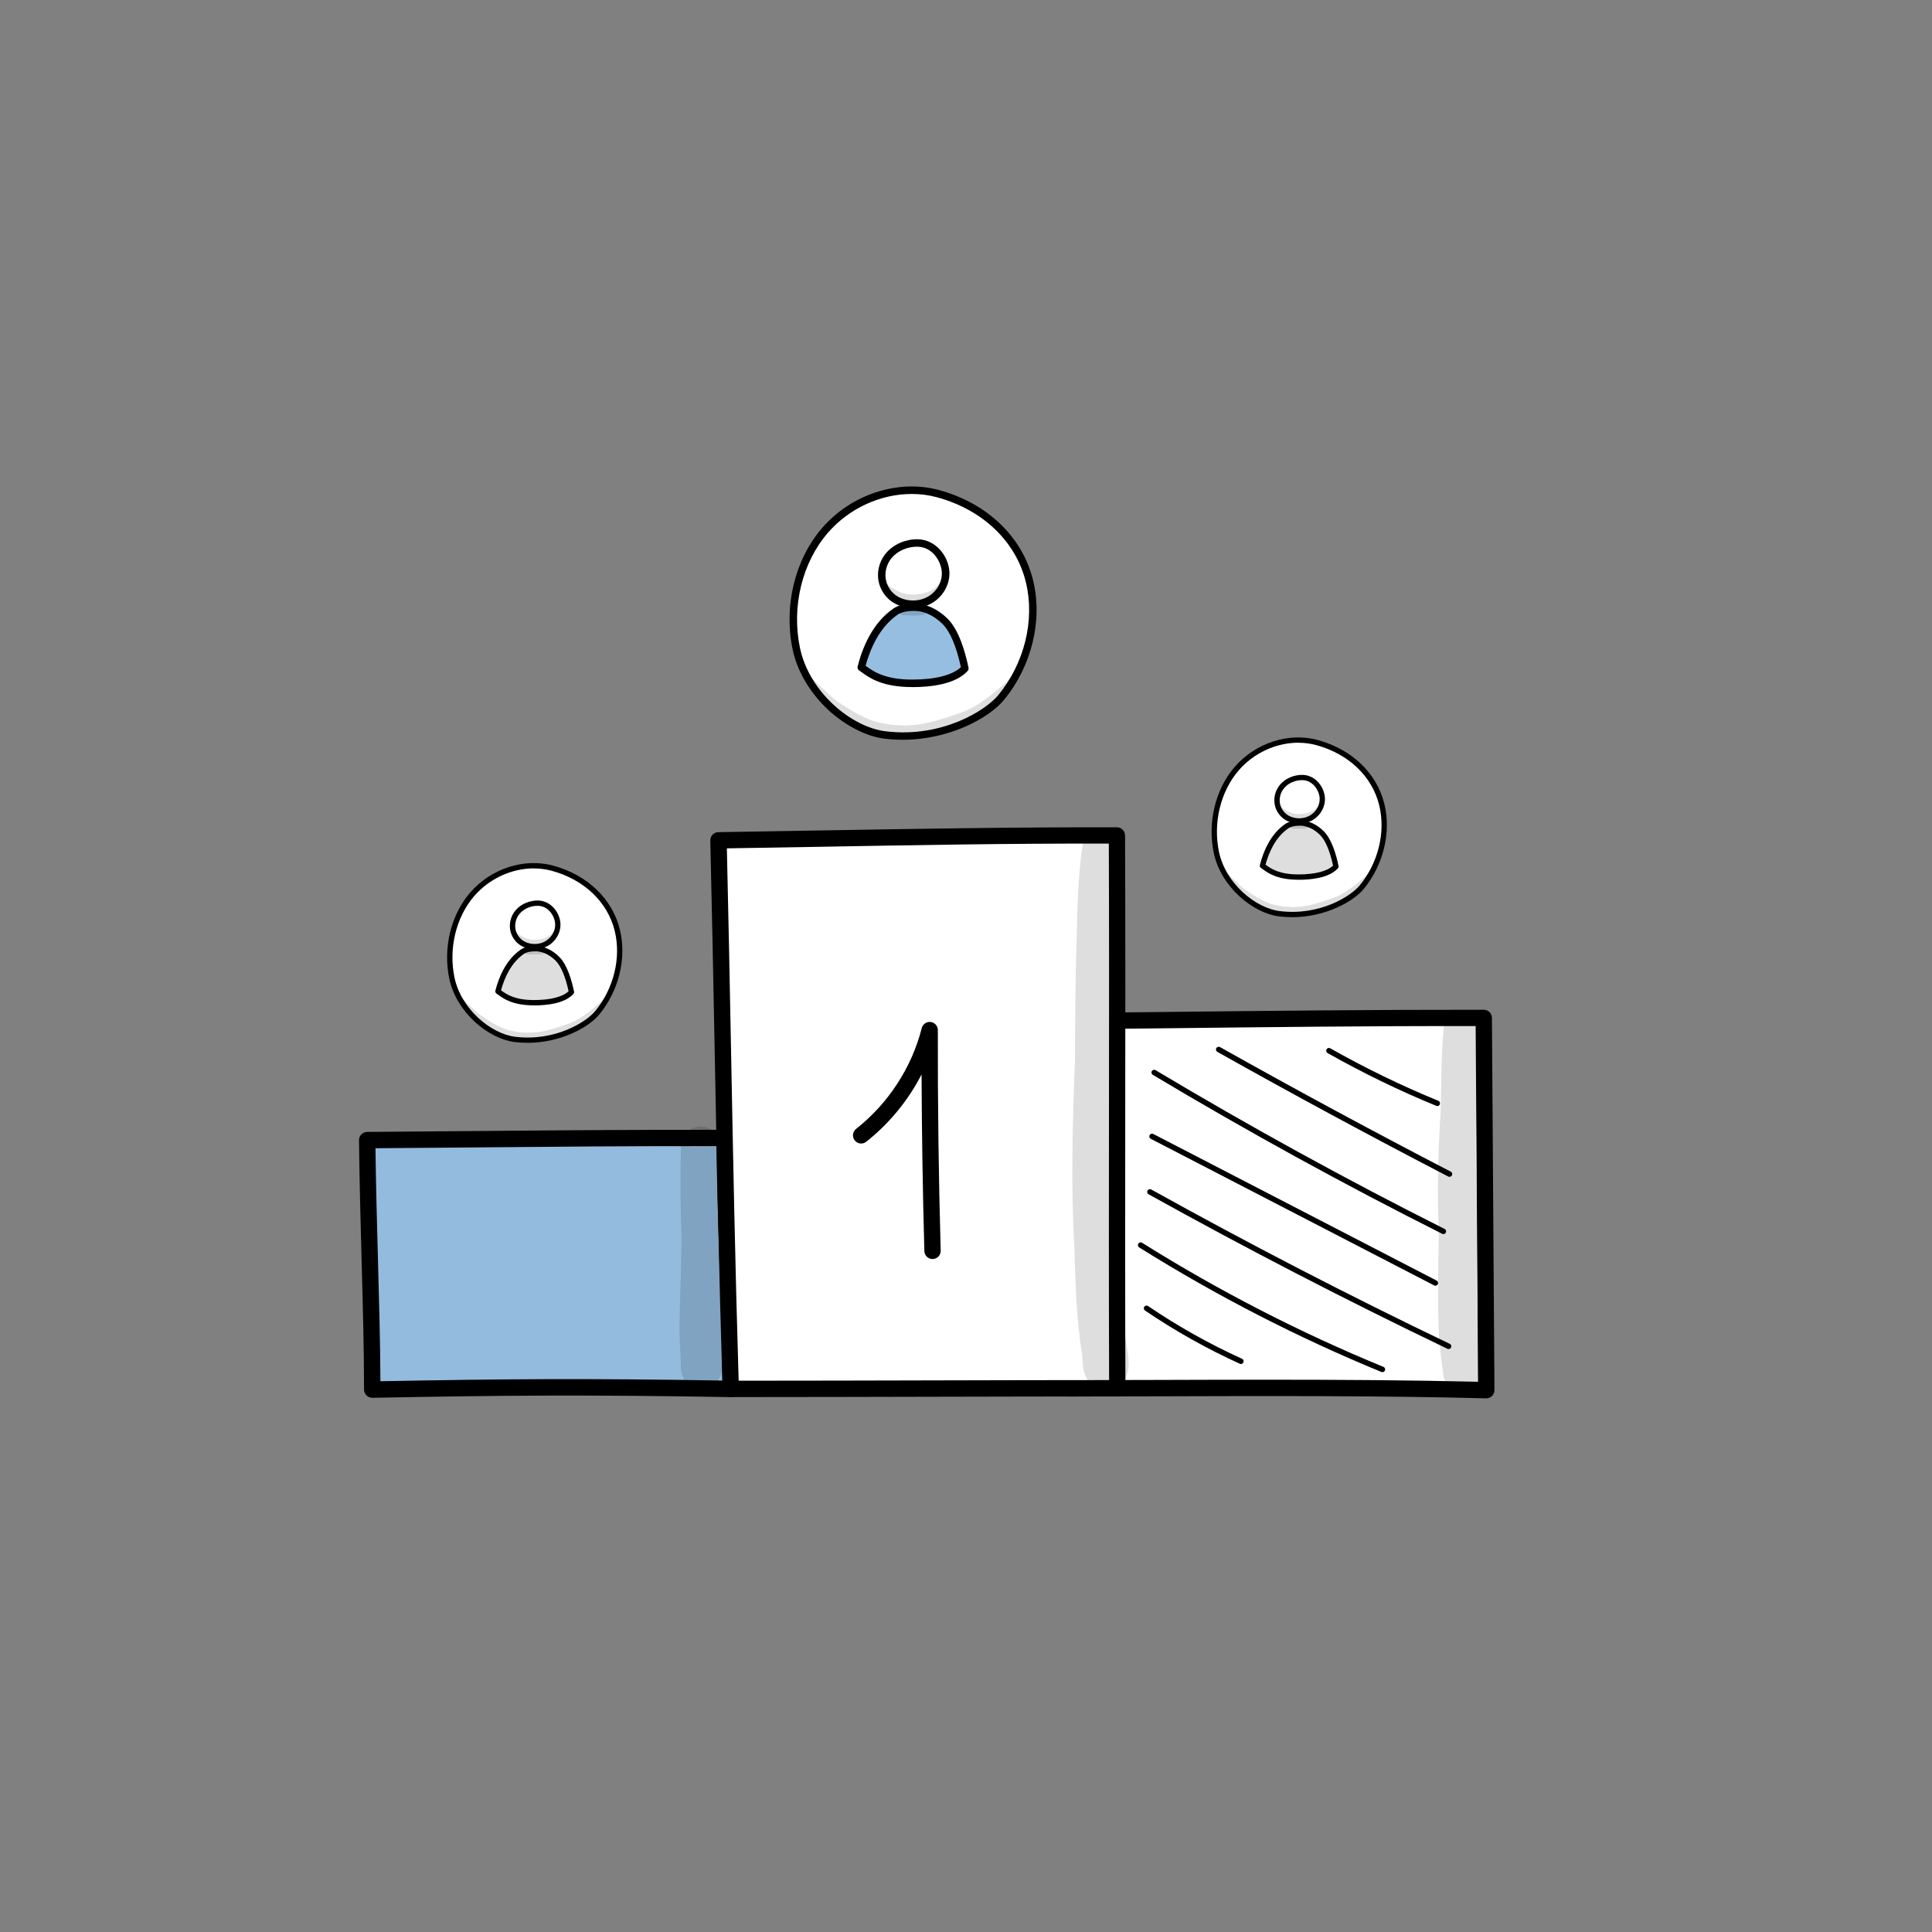
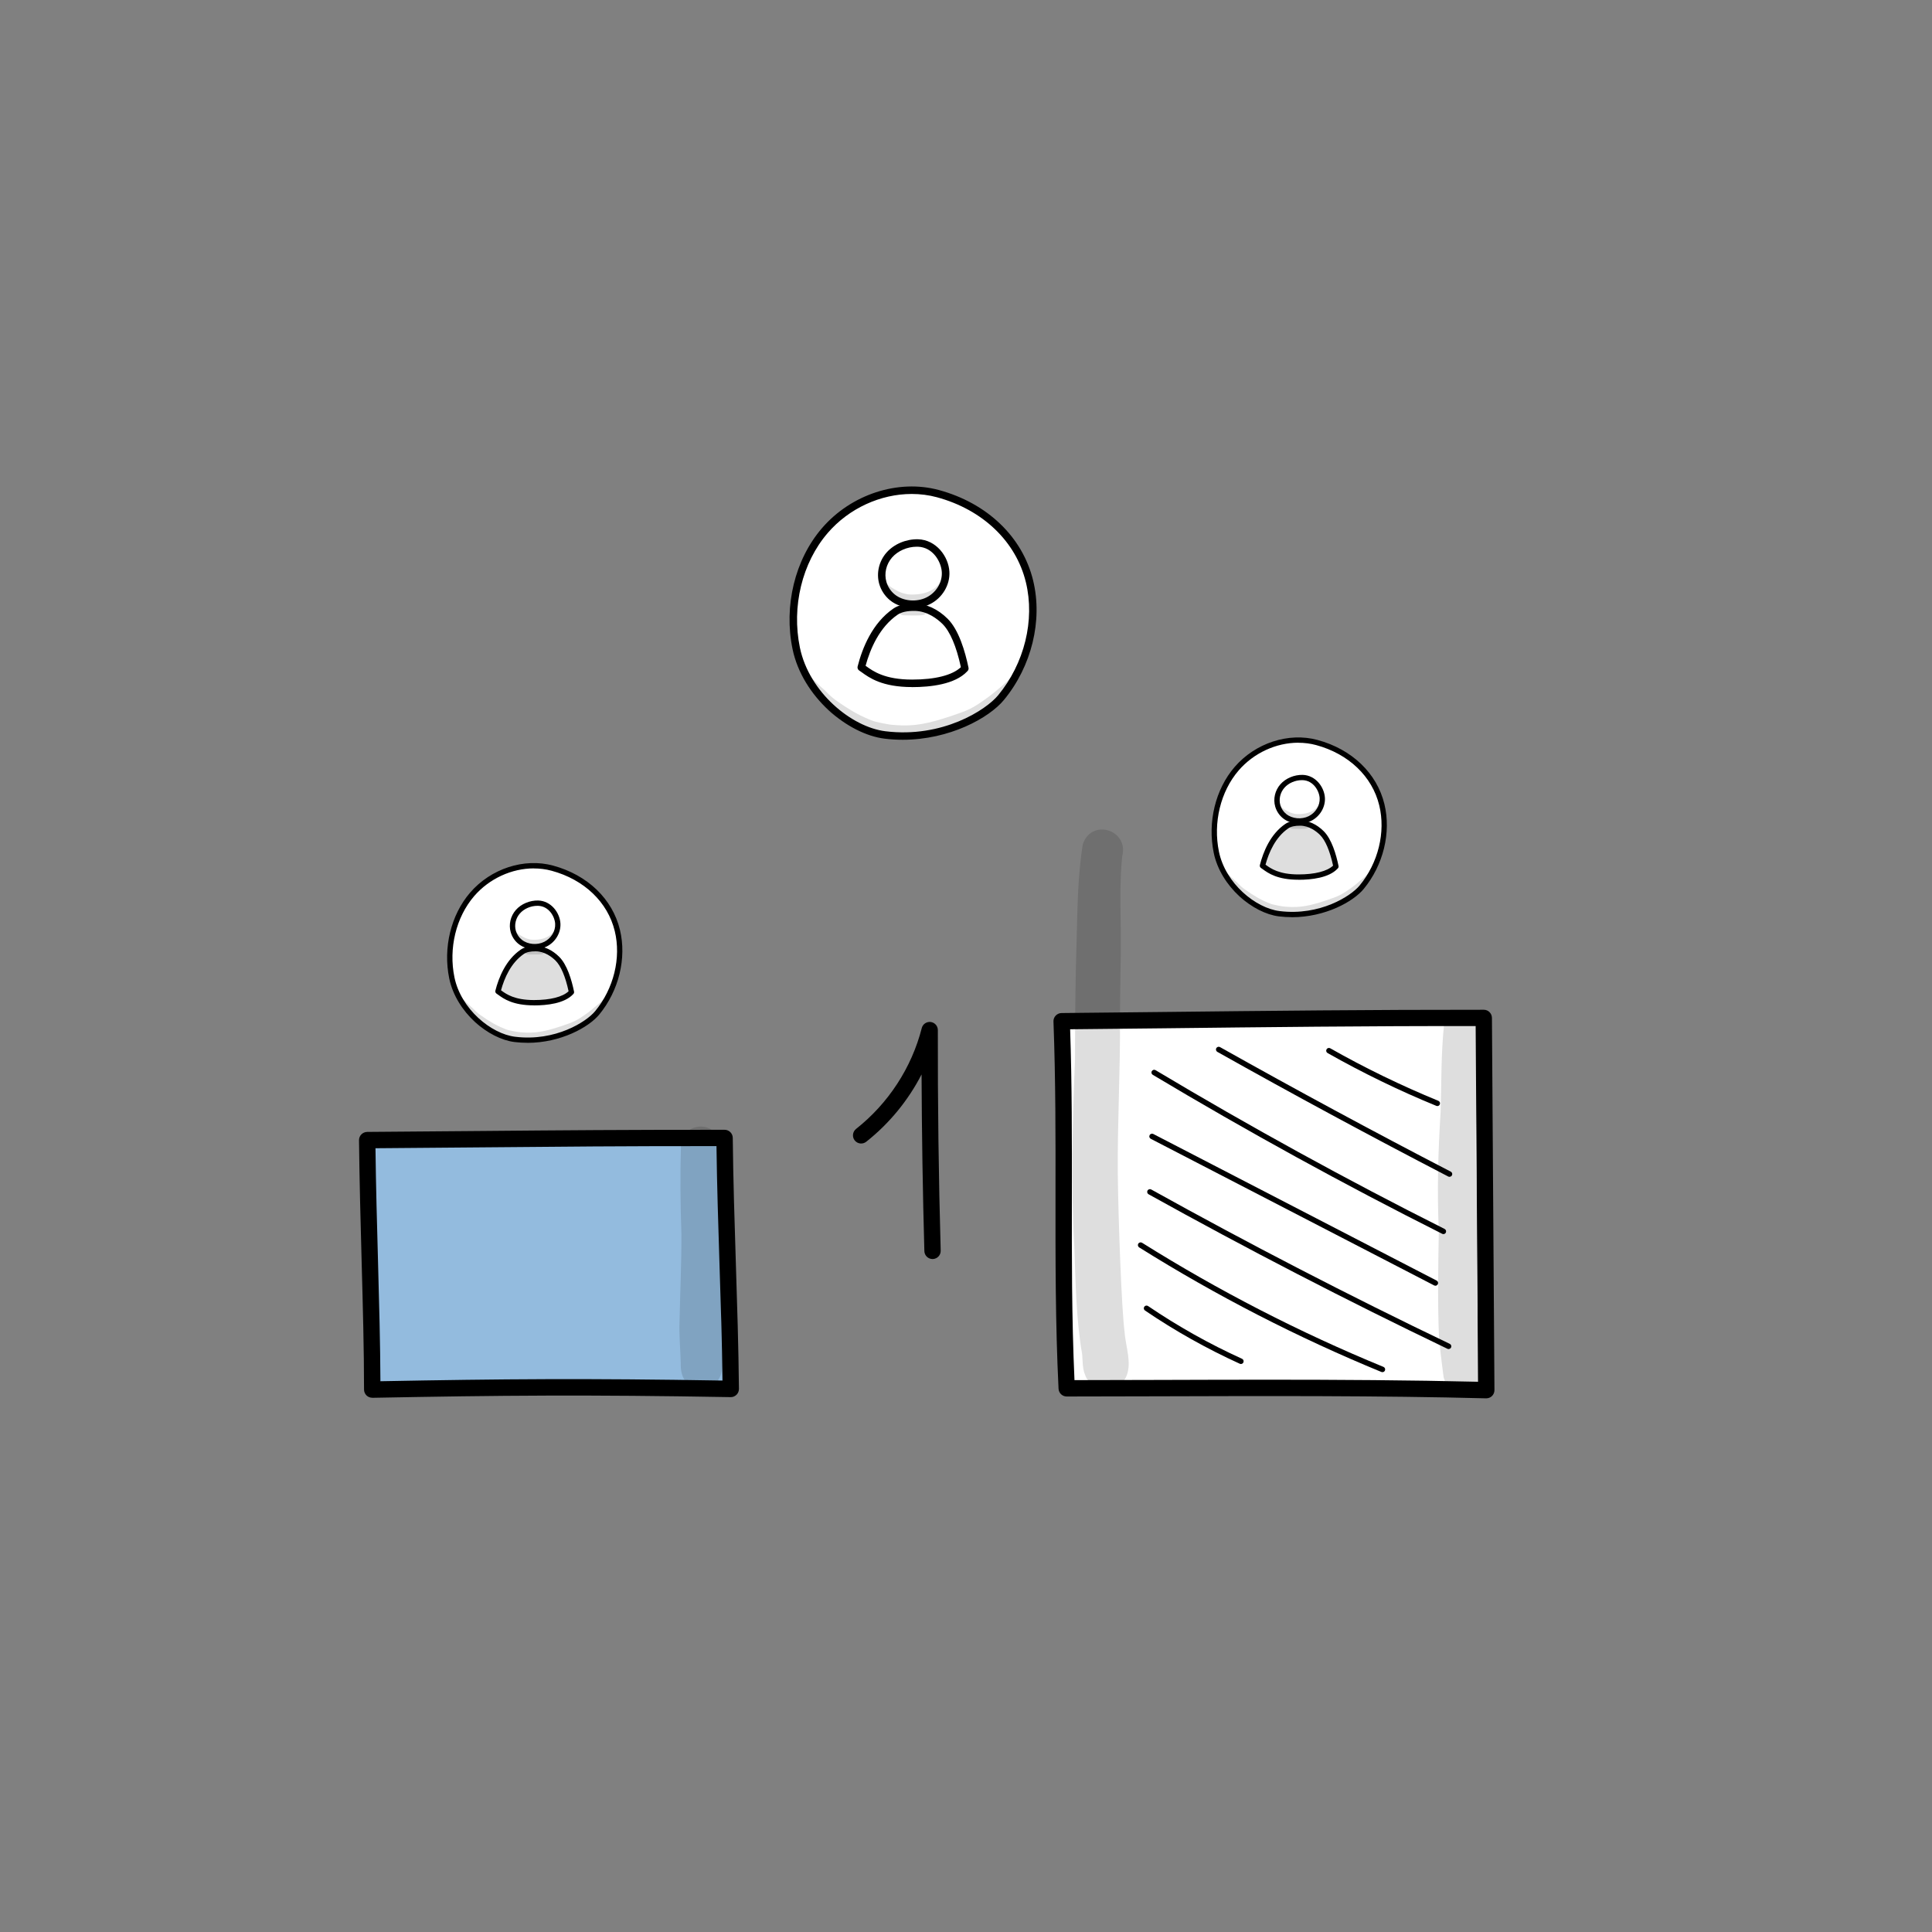
<svg xmlns="http://www.w3.org/2000/svg" id="Layer_1" viewBox="0 0 400 400">
  <rect x="0" y="0" width="400" height="400" fill="#808080" stroke="none" />
  <path d="M307.2,210.75c.17,25.69.34,51.38.52,77.07-28.49-.74-62.22-.38-86.87-.38-1.24-25.24-.08-50.16-1.04-76.01,28.59-.28,57.17-.71,87.39-.68Z" style="fill:#fff; stroke-width:0px;" />
  <path d="M307.72,289.51s-.03,0-.04,0c-21.8-.57-46.45-.49-68.2-.42-6.58.02-12.85.04-18.63.04-.9,0-1.65-.71-1.69-1.61-.66-13.44-.64-27.05-.63-40.2.02-11.67.03-23.73-.42-35.83-.02-.46.15-.9.47-1.23.32-.33.75-.52,1.21-.52,6.96-.07,13.92-.14,20.9-.22,21.45-.24,43.62-.48,66.51-.46.93,0,1.68.75,1.69,1.68l.52,77.07c0,.46-.18.9-.51,1.22-.32.31-.74.48-1.19.48ZM262.3,285.65c14.67,0,29.73.09,43.71.43l-.49-73.64c-22.23-.04-43.87.22-64.79.46-6.4.07-12.79.14-19.17.2.39,11.57.37,23.08.36,34.22-.02,12.59-.04,25.58.54,38.42,5.32,0,11.03-.02,17-.04,7.35-.02,15.04-.05,22.83-.05Z" style="fill:#000; stroke-width:0px;" />
  <path d="M150.02,235.6c.17,17.41,1.1,34.55,1.28,51.96-28.49-.5-45.89-.4-74.23.14,0-15.23-.86-33.63-1.04-51.66,28.59-.19,43.77-.47,73.99-.44Z" style="fill:#93bbde; stroke-width:0px;" />
  <path d="M77.07,289.39c-.44,0-.87-.17-1.19-.48-.32-.32-.51-.76-.51-1.21,0-8.13-.24-17.1-.5-26.59-.22-8.19-.45-16.66-.54-25.05,0-.45.17-.88.49-1.2.32-.32.75-.5,1.2-.51,9.31-.06,17.19-.13,24.64-.2,15.55-.14,28.98-.25,49.36-.24.93,0,1.68.75,1.69,1.68.09,8.69.37,17.46.64,25.94.27,8.5.55,17.29.64,26.02,0,.46-.18.9-.5,1.22-.33.32-.79.51-1.22.49-29.62-.52-47.51-.37-74.16.14h-.03ZM77.74,237.72c.09,7.81.31,15.67.52,23.29.24,8.85.47,17.25.5,24.96,25.23-.48,42.81-.62,70.82-.14-.1-8.12-.36-16.29-.62-24.2-.25-7.96-.52-16.17-.62-24.34-19.45-.01-32.55.11-47.66.25-6.99.06-14.37.13-22.95.19Z" style="fill:#000; stroke-width:0px;" />
-   <path d="M231.25,172.98c.16,38.28-.09,76.17.08,114.45-23.74,0-52.7.13-80.04.13-1.17-37.61-1.63-75.06-2.53-113.57,26.99-.41,53.97-1.06,82.49-1.01Z" style="fill:#fff; stroke-width:0px;" />
-   <path d="M151.29,289.25c-.91,0-1.66-.73-1.69-1.64-.73-23.42-1.19-47.27-1.64-70.34-.27-14.11-.55-28.7-.9-43.25,0-.45.16-.89.47-1.21s.74-.51,1.19-.52c6.57-.1,13.15-.22,19.74-.33,20.25-.35,41.16-.72,62.78-.68.93,0,1.69.76,1.69,1.69.08,19.12.06,38.46.04,57.16-.02,18.75-.04,38.13.04,57.29,0,.45-.18.88-.49,1.2-.32.32-.75.5-1.2.5-11.45,0-24.12.03-37.23.06-14.07.03-28.66.07-42.81.07ZM150.49,175.65c.33,13.99.6,27.99.86,41.55.43,22.52.88,45.79,1.58,68.66,13.63,0,27.63-.04,41.16-.07,12.47-.03,24.54-.06,35.54-.06-.07-18.62-.05-37.41-.03-55.61.02-18.15.04-36.89-.03-55.46-20.94-.06-41.32.33-61.03.68-6.03.1-12.04.21-18.04.3Z" style="fill:#000; stroke-width:0px;" />
  <path d="M193.07,260.67c-.91,0-1.67-.73-1.69-1.65-.34-12.12-.53-24.38-.58-36.57-2.76,5.37-6.67,10.15-11.46,13.94-.74.58-1.8.45-2.38-.28-.58-.73-.45-1.8.28-2.38,6.69-5.28,11.52-12.7,13.6-20.88.21-.83,1.01-1.36,1.85-1.26.85.11,1.48.83,1.48,1.68-.03,15.17.16,30.53.59,45.66.03.94-.71,1.71-1.64,1.74-.02,0-.03,0-.05,0Z" style="fill:#000; stroke-width:0px;" />
  <path d="M256.92,282.4c-.08,0-.16-.02-.23-.05-6.82-3.1-13.43-6.81-19.63-11.02-.26-.18-.32-.53-.15-.78.18-.26.53-.32.78-.15,6.14,4.17,12.69,7.85,19.46,10.92.28.13.41.46.28.75-.09.21-.3.33-.51.33Z" style="fill:#000; stroke-width:0px;" />
  <path d="M286.22,284.09c-.07,0-.14-.01-.22-.04-17.36-7.14-34.24-15.82-50.15-25.79-.26-.17-.34-.51-.18-.78.17-.26.51-.34.78-.18,15.86,9.94,32.67,18.59,49.98,25.7.29.12.43.45.31.74-.09.22-.3.35-.52.35Z" style="fill:#000; stroke-width:0px;" />
  <path d="M299.91,279.31c-.08,0-.17-.02-.24-.06-20.83-9.99-41.65-20.75-61.87-31.99-.27-.15-.37-.5-.22-.77.15-.27.5-.37.77-.22,20.2,11.23,40.99,21.98,61.81,31.96.28.14.4.47.27.75-.1.2-.3.32-.51.32Z" style="fill:#000; stroke-width:0px;" />
  <path d="M297.18,266.19c-.09,0-.18-.02-.26-.06l-58.66-30.35c-.28-.14-.39-.48-.24-.76.14-.28.49-.38.76-.24l58.66,30.35c.28.14.39.48.24.76-.1.19-.3.31-.5.31Z" style="fill:#000; stroke-width:0px;" />
  <path d="M298.83,255.5c-.09,0-.17-.02-.25-.06-20.28-10.19-40.43-21.26-59.91-32.91-.27-.16-.36-.51-.19-.77.16-.27.5-.36.77-.19,19.45,11.63,39.58,22.69,59.84,32.87.28.14.39.48.25.76-.1.2-.3.31-.5.31Z" style="fill:#000; stroke-width:0px;" />
  <path d="M300.11,243.65c-.09,0-.18-.02-.26-.06-16.01-8.3-32.1-16.98-47.81-25.81-.27-.15-.37-.5-.22-.77.15-.27.5-.37.77-.22,15.7,8.82,31.78,17.5,47.78,25.79.28.14.38.48.24.76-.1.19-.3.3-.5.3Z" style="fill:#000; stroke-width:0px;" />
  <path d="M297.57,228.99c-.07,0-.14-.01-.21-.04-7.69-3.15-15.26-6.83-22.5-10.93-.27-.15-.37-.5-.21-.77.15-.27.5-.37.77-.21,7.19,4.08,14.72,7.73,22.37,10.87.29.12.43.45.31.74-.09.22-.3.35-.52.35Z" style="fill:#000; stroke-width:0px;" />
  <g style="opacity:.13;">
    <path d="M232.83,275.72c-.61-4.42-1.3-23.27-1.4-32.55-.1-10.81.54-21.62.45-32.43,0-5.77.2-11.54.17-17.31-.05-5.38-.26-10.78.29-16.14,1.44-5.51-6.4-7.94-8.17-2.46-1,6.35-1.09,12.8-1.25,19.21-.28,8.41-.33,16.82-.35,25.23-.51,12.96-.88,25.92-.14,38.87.26,7.48.37,14.98,1.63,22.38-.06-.42-.11-.84-.17-1.25.38,1.78.05,3.74.78,5.42,1.24,3.56,6.61,3.84,8.39.56,1.44-2.81-.04-6.5-.23-9.53Z" style="fill:#000; stroke-width:0px;" />
  </g>
  <g style="opacity:.13;">
-     <path d="M306.85,282.41c-.11-1.02-.24-2.03-.39-3.04-.06-.79-.26-3.03-.38-3.98.07.54.14,1.16.05.17-.64-7.26-.38-14.53-.21-21.8-.19-7.98-.63-15.97-.23-23.95,0-4.46,0-8.92.22-13.38.04-.87.04-1.74.09-2.61.11-.8-.03-1.63-.44-2.34-1.47-2.7-5.87-2.15-6.6.86-.62,5.9-.51,11.86-.69,17.78-.52,8.23-.76,16.47-.38,24.71-.13,7.42-.27,14.86.05,22.28.52,5.08.73,6.18.94,8.01.88,3.5,5.88,4.15,7.64,1,.66-1.18.66-2.45.32-3.72Z" style="fill:#000; stroke-width:0px;" />
+     <path d="M306.85,282.41c-.11-1.02-.24-2.03-.39-3.04-.06-.79-.26-3.03-.38-3.98.07.54.14,1.16.05.17-.64-7.26-.38-14.53-.21-21.8-.19-7.98-.63-15.97-.23-23.95,0-4.46,0-8.92.22-13.38.04-.87.04-1.74.09-2.61.11-.8-.03-1.63-.44-2.34-1.47-2.7-5.87-2.15-6.6.86-.62,5.9-.51,11.86-.69,17.78-.52,8.23-.76,16.47-.38,24.71-.13,7.42-.27,14.86.05,22.28.52,5.08.73,6.18.94,8.01.88,3.5,5.88,4.15,7.64,1,.66-1.18.66-2.45.32-3.72" style="fill:#000; stroke-width:0px;" />
  </g>
  <g style="opacity:.13;">
    <path d="M149.47,281.16c-.48-11.13.39-22.27-.24-33.39-.12-3.1-.12-6.2-.18-9.3-.04-.94.11-1.95-.37-2.79-1.54-4.02-7.75-2.75-7.7,1.55-.18,6.11-.11,12.21.1,18.31.02,6.05-.27,12.09-.39,18.13-.11,2.83.18,5.66.25,8.49-.03,1.46.15,3.02,1.28,4.07,1.87,1.96,5.35,1.49,6.68-.86.79-1.27.55-2.79.57-4.21Z" style="fill:#000; stroke-width:0px;" />
  </g>
  <path d="M194.18,102.2c-8.36-2.26-17.76,1.1-23.4,7.66-5.65,6.56-7.68,15.9-5.92,24.38,2.01,9.67,11.24,17.05,18.37,17.93,11.58,1.43,21.08-4.15,24.03-7.74,5.44-6.6,7.91-15.74,5.89-24.06-2.01-8.32-8.73-15.4-18.98-18.17Z" style="fill:#fff; stroke-width:0px;" />
  <path d="M186.9,153.16c-1.23,0-2.49-.07-3.77-.23-7.53-.93-16.97-8.6-19.04-18.54-1.85-8.93.48-18.53,6.09-25.04,6.03-7.01,15.76-10.18,24.19-7.9h0c10.04,2.72,17.34,9.72,19.53,18.74,2.01,8.29-.31,17.77-6.05,24.73-3.05,3.7-11.22,8.24-20.95,8.24ZM188.76,102.27c-6.42,0-12.97,2.94-17.4,8.09-5.3,6.16-7.5,15.24-5.75,23.72,1.93,9.29,10.71,16.46,17.71,17.32,11.79,1.45,20.82-4.4,23.34-7.46,5.44-6.59,7.64-15.55,5.74-23.38-2.05-8.46-8.94-15.04-18.42-17.61-1.7-.46-3.45-.68-5.21-.68Z" style="fill:#000; stroke-width:0px;" />
  <path d="M190.03,112.42c-2.25-.06-4.51.89-5.91,2.48-1.4,1.6-1.92,3.81-1.34,5.79.33,1.14,1.01,2.21,1.99,3,1.97,1.6,5.09,1.86,7.4.7,2.32-1.16,3.74-3.6,3.6-6-.15-2.65-2.27-5.87-5.74-5.97Z" style="fill:#fff; stroke-width:0px;" />
  <path d="M189.04,125.87c-1.74,0-3.48-.54-4.76-1.58-1.06-.86-1.86-2.06-2.24-3.38-.64-2.22-.07-4.72,1.51-6.51,1.55-1.76,4.04-2.81,6.52-2.75h0c3.77.11,6.31,3.56,6.49,6.7.16,2.75-1.46,5.46-4.03,6.74-1.06.53-2.27.79-3.48.79ZM189.82,113.19c-1.96,0-3.9.84-5.12,2.22-1.23,1.4-1.68,3.34-1.18,5.06.29,1.02.91,1.95,1.73,2.61,1.72,1.39,4.48,1.65,6.57.61,2.02-1.01,3.3-3.12,3.17-5.26-.12-2.06-1.79-5.15-4.98-5.24-.06,0-.13,0-.19,0Z" style="fill:#000; stroke-width:0px;" />
-   <path d="M188.83,141.47c8.64,0,10.64-2.82,10.94-3.09-.69-3.34-1.95-7.62-4.13-9.76-1.64-1.61-3.86-2.88-6.28-2.91-1.38-.02-2.86.17-3.96.92-4.17,2.85-6.15,7.89-7.09,11.55,1.48.99,3.83,3.3,10.51,3.3Z" style="fill:#96bee1; stroke-width:0px;" />
  <path d="M188.83,142.25c-6.18,0-8.84-1.92-10.43-3.07-.19-.13-.36-.26-.52-.36-.27-.18-.4-.52-.32-.83.97-3.83,3.05-9.01,7.4-11.99,1.07-.73,2.52-1.07,4.41-1.05,2.37.03,4.79,1.14,6.81,3.14,2.33,2.29,3.64,6.79,4.34,10.15.06.27-.04.55-.24.73l-.04.04c-2.52,2.69-7.6,3.25-11.42,3.25ZM179.21,137.84s.07.05.11.08c1.44,1.04,3.84,2.78,9.52,2.78,4.79,0,8.35-.91,10.1-2.57-.93-4.32-2.25-7.41-3.82-8.96-1.01-.99-3.09-2.66-5.75-2.69-1.55-.02-2.73.24-3.52.78-3.77,2.58-5.68,7.08-6.64,10.58Z" style="fill:#000; stroke-width:0px;" />
  <g style="opacity:.13;">
    <path d="M191.41,125.78c-.75.16-1.08-.98-.32-1.16.73-.18,1.44-.41,2.08-.82.53-.34,1.01-.79,1.38-1.31.41-.57.75-1.18,1.06-1.8-.37-.19-.86-.18-1.19.17-1.78,2.44-5.63,2.31-6.55,2.18-1.34-.29-1.64-.47-2.42-.89-1.16-.65-1.25-.73-2.31-1.81-.28-.27-.53-.63-.9-.76.22.47.4.95.6,1.44.2.49.4.98.6,1.47.01.02.02.04.03.05.33.48.71.93,1.14,1.33.38.35.81.63,1.22.94.12-.04.25-.08.37-.12.07-.02.14-.04.21-.05.14-.02.23-.03.37,0,.11.02.22.08.29.17.1.11.15.23.16.38,0,.15-.07.27-.16.38-.09.11-.22.16-.36.18,0,0,0,0,0,0,0,0,0,0-.01,0,0,0,0,0,0,0-.15.02-.29.08-.43.13-.06.12-.15.22-.26.29-.02.61.4,1.24,1.13,1.22,1.07.01,2.14.07,3.2.02.44-.04.95,0,1.28-.35.4-.37.37-.96.09-1.36-.1.02-.21.05-.31.07Z" style="fill:#000; stroke-width:0px;" />
  </g>
  <g style="opacity:.13;">
    <path d="M195.68,151.63c3.83-1.09,7.23-3.18,10.28-5.65,1.51-1.22,2.83-2.51,3.83-4.16.68-1.13,1.3-2.3,1.9-3.47-.37-.02-.74.09-1.03.38-1.23,1.81-5.25,5.02-5.94,5.51-3.59,2.64-4.31,2.8-7.89,4.04-4.46,1.46-7.41,2.2-11.76,1.81-.8.01-4.03-.64-4.54-.92-.54-.19-2.06-.83-3.43-1.59-1.42-.81-2.8-1.71-4.13-2.66-.79-.58-1.48-1.25-2.16-1.96-1.06-.92-2.1-1.87-3-2.94-.05-.06-.03-.04.05.06-.65-.74-1.5-2.14-2.03-2.67.31-.98-.22-2.22-1.6-2.32.52,1.64,1.16,3.23,1.92,4.78.14.29.3.58.46.87.4.66.8,1.31,1.21,1.96,1.23,1.82,2.71,3.51,4.29,4.99,1.56,1.16,3.25,2.17,4.99,3.04,1.52.71,3.07,1.41,4.76,1.63,2.89.56,5.88.68,8.8.33,1.53-.2,3.08-.45,4.6-.79.08-.12.21-.23.4-.28Z" style="fill:#000; stroke-width:0px;" />
  </g>
  <path d="M272.64,153.73c-5.93-1.6-12.6.78-16.61,5.43-4.01,4.65-5.45,11.28-4.2,17.3,1.42,6.86,7.98,12.1,13.04,12.72,8.22,1.01,14.96-2.95,17.05-5.49,3.86-4.69,5.61-11.17,4.18-17.07-1.43-5.9-6.19-10.93-13.46-12.89Z" style="fill:#fff; stroke-width:0px;" />
  <path d="M267.48,189.89c-.88,0-1.77-.05-2.68-.16-5.34-.66-12.04-6.1-13.51-13.16-1.31-6.34.34-13.15,4.32-17.77,4.28-4.97,11.18-7.23,17.17-5.6h0c7.13,1.93,12.31,6.9,13.85,13.3,1.42,5.88-.22,12.61-4.29,17.55-2.16,2.62-7.96,5.85-14.87,5.85ZM268.8,153.77c-4.55,0-9.2,2.09-12.35,5.74-3.76,4.37-5.32,10.82-4.08,16.83,1.37,6.59,7.6,11.68,12.56,12.29,8.36,1.03,14.77-3.12,16.56-5.29,3.86-4.68,5.42-11.04,4.07-16.59-1.45-6-6.34-10.67-13.07-12.49-1.2-.33-2.45-.48-3.7-.48Z" style="fill:#000; stroke-width:0px;" />
  <path d="M269.7,160.98c-1.6-.05-3.2.63-4.19,1.76s-1.36,2.7-.95,4.11c.23.81.72,1.57,1.41,2.13,1.4,1.13,3.61,1.32,5.25.5,1.65-.82,2.65-2.56,2.55-4.26-.11-1.88-1.61-4.16-4.07-4.23Z" style="fill:#fff; stroke-width:0px;" />
  <path d="M268.99,170.52c-1.24,0-2.47-.38-3.38-1.12-.76-.61-1.32-1.46-1.59-2.4-.46-1.58-.05-3.35,1.07-4.62,1.1-1.25,2.87-1.99,4.62-1.95h0c2.68.08,4.47,2.53,4.6,4.75.11,1.95-1.04,3.87-2.86,4.78-.75.38-1.61.56-2.47.56ZM269.55,161.52c-1.39,0-2.77.6-3.63,1.58-.87.99-1.19,2.37-.84,3.59.21.72.64,1.38,1.23,1.85,1.22.99,3.18,1.17,4.66.43,1.43-.72,2.34-2.22,2.25-3.73-.08-1.46-1.27-3.65-3.54-3.72-.05,0-.09,0-.14,0Z" style="fill:#000; stroke-width:0px;" />
  <path d="M268.84,181.59c6.13,0,7.55-2,7.76-2.2-.49-2.37-1.38-5.41-2.93-6.92-1.16-1.14-2.74-2.05-4.46-2.07-.98-.01-2.03.12-2.81.65-2.96,2.03-4.37,5.59-5.03,8.19,1.05.71,2.72,2.34,7.46,2.34Z" style="fill:#000; opacity:.13; stroke-width:0px;" />
  <path d="M268.84,182.14c-4.38,0-6.27-1.36-7.4-2.18-.13-.1-.25-.18-.37-.26-.19-.13-.28-.37-.23-.59.69-2.72,2.16-6.4,5.25-8.51.76-.52,1.79-.76,3.13-.75,1.68.02,3.4.81,4.83,2.23,1.65,1.63,2.59,4.82,3.08,7.21.04.19-.03.39-.17.52l-.03.03c-1.78,1.91-5.39,2.31-8.1,2.31ZM262.01,179.02s.05.04.07.05c1.02.74,2.73,1.97,6.75,1.97,3.4,0,5.93-.65,7.17-1.82-.66-3.06-1.6-5.26-2.71-6.36-.71-.7-2.19-1.89-4.08-1.91-1.1-.01-1.94.17-2.49.56-2.67,1.83-4.03,5.02-4.71,7.51Z" style="fill:#000; stroke-width:0px;" />
  <g style="opacity:.13;">
    <path d="M270.67,170.45c-.54.12-.76-.69-.23-.82.52-.13,1.02-.29,1.48-.58.38-.24.72-.56.98-.93.29-.4.53-.83.75-1.28-.27-.14-.61-.12-.85.12-1.26,1.73-4,1.64-4.65,1.55-.95-.21-1.16-.33-1.71-.63-.82-.46-.88-.52-1.64-1.28-.2-.19-.38-.45-.64-.54.16.33.29.68.43,1.02.14.35.28.7.42,1.04,0,.01.02.03.02.04.23.34.5.66.81.94.27.25.57.45.87.66.09-.03.18-.06.26-.09.05-.01.1-.03.15-.04.1-.02.16-.02.26,0,.08.01.16.06.21.12.07.08.11.17.11.27,0,.11-.05.19-.11.27-.06.08-.16.11-.25.13,0,0,0,0,0,0,0,0,0,0,0,0,0,0,0,0,0,0-.1.02-.2.06-.3.09-.04.08-.1.15-.18.2-.01.43.29.88.8.87.76,0,1.52.05,2.27.01.31-.03.67,0,.91-.25.28-.26.26-.68.06-.97-.07.02-.15.03-.22.05Z" style="fill:#000; stroke-width:0px;" />
  </g>
  <g style="opacity:.13;">
    <path d="M273.7,188.8c2.72-.77,5.13-2.26,7.29-4.01,1.07-.86,2.01-1.78,2.72-2.95.48-.8.92-1.63,1.35-2.46-.26-.02-.53.06-.73.27-.87,1.28-3.73,3.56-4.21,3.91-2.55,1.87-3.06,1.99-5.6,2.87-3.16,1.04-5.26,1.56-8.34,1.29-.56,0-2.86-.45-3.22-.65-.39-.14-1.46-.59-2.43-1.13-1.01-.58-1.98-1.21-2.93-1.89-.56-.41-1.05-.89-1.53-1.39-.75-.65-1.49-1.33-2.13-2.09-.03-.04-.02-.03.04.05-.46-.53-1.06-1.52-1.44-1.89.22-.7-.16-1.58-1.14-1.65.37,1.16.82,2.29,1.36,3.39.1.21.21.41.33.62.28.47.57.93.86,1.39.88,1.29,1.92,2.49,3.05,3.54,1.11.82,2.31,1.54,3.54,2.16,1.08.5,2.18,1,3.38,1.16,2.05.4,4.17.48,6.25.23,1.09-.14,2.19-.32,3.26-.56.06-.09.15-.16.28-.2Z" style="fill:#000; stroke-width:0px;" />
  </g>
  <path d="M114.36,179.74c-5.93-1.6-12.6.78-16.61,5.43-4.01,4.65-5.45,11.28-4.2,17.3,1.42,6.86,7.98,12.1,13.04,12.72,8.22,1.01,14.96-2.95,17.05-5.49,3.86-4.69,5.61-11.17,4.18-17.07-1.43-5.9-6.19-10.93-13.46-12.89Z" style="fill:#fff; stroke-width:0px;" />
  <path d="M109.2,215.9c-.88,0-1.77-.05-2.68-.16-5.34-.66-12.04-6.1-13.51-13.16-1.31-6.34.34-13.15,4.32-17.77,4.28-4.97,11.18-7.23,17.17-5.6h0c7.13,1.93,12.31,6.9,13.85,13.3,1.42,5.88-.22,12.61-4.29,17.55-2.16,2.62-7.96,5.85-14.87,5.85ZM110.52,179.79c-4.55,0-9.2,2.09-12.35,5.74-3.76,4.37-5.32,10.82-4.08,16.83,1.37,6.59,7.6,11.68,12.56,12.29,8.36,1.03,14.77-3.12,16.56-5.29,3.86-4.68,5.42-11.04,4.07-16.59-1.45-6-6.34-10.67-13.07-12.49-1.2-.33-2.45-.48-3.7-.48Z" style="fill:#000; stroke-width:0px;" />
-   <path d="M111.42,186.99c-1.6-.05-3.2.63-4.19,1.76s-1.36,2.7-.95,4.11c.23.81.72,1.57,1.41,2.13,1.4,1.13,3.61,1.32,5.25.5,1.65-.82,2.65-2.56,2.55-4.26-.11-1.88-1.61-4.16-4.07-4.23Z" style="fill:#fff; stroke-width:0px;" />
  <path d="M110.71,196.53c-1.24,0-2.47-.38-3.38-1.12-.76-.61-1.32-1.46-1.59-2.4-.46-1.58-.05-3.35,1.07-4.62,1.1-1.25,2.87-1.99,4.62-1.95h0c2.68.08,4.47,2.53,4.6,4.75.11,1.95-1.04,3.87-2.86,4.78-.75.38-1.61.56-2.47.56ZM111.27,187.54c-1.39,0-2.77.6-3.63,1.58-.87.99-1.19,2.37-.84,3.59.21.72.64,1.38,1.23,1.85,1.22.99,3.18,1.17,4.66.43,1.43-.72,2.34-2.22,2.25-3.73-.08-1.46-1.27-3.65-3.54-3.72-.05,0-.09,0-.14,0Z" style="fill:#000; stroke-width:0px;" />
  <path d="M110.56,207.6c6.13,0,7.55-2,7.76-2.2-.49-2.37-1.38-5.41-2.93-6.92-1.16-1.14-2.74-2.05-4.46-2.07-.98-.01-2.03.12-2.81.65-2.96,2.03-4.37,5.59-5.03,8.19,1.05.71,2.72,2.34,7.46,2.34Z" style="fill:#000; opacity:.13; stroke-width:0px;" />
  <path d="M110.56,208.15c-4.38,0-6.27-1.36-7.4-2.18-.13-.1-.25-.18-.37-.26-.19-.13-.28-.37-.23-.59.69-2.72,2.16-6.4,5.25-8.51.76-.52,1.79-.76,3.13-.75,1.68.02,3.4.81,4.83,2.23,1.65,1.63,2.59,4.82,3.08,7.21.04.19-.03.39-.17.52l-.03.03c-1.78,1.91-5.39,2.31-8.1,2.31ZM103.73,205.03s.05.04.07.05c1.02.74,2.73,1.97,6.75,1.97,3.4,0,5.93-.65,7.17-1.82-.66-3.06-1.6-5.26-2.71-6.36-.71-.7-2.19-1.89-4.08-1.91-1.1-.01-1.94.17-2.49.56-2.67,1.83-4.03,5.02-4.71,7.51Z" style="fill:#000; stroke-width:0px;" />
  <g style="opacity:.13;">
    <path d="M112.39,196.47c-.54.12-.76-.69-.23-.82.52-.13,1.02-.29,1.48-.58.38-.24.72-.56.98-.93.29-.4.53-.83.75-1.28-.27-.14-.61-.12-.85.12-1.26,1.73-4,1.64-4.65,1.55-.95-.21-1.16-.33-1.71-.63-.82-.46-.88-.52-1.64-1.28-.2-.19-.38-.45-.64-.54.16.33.29.68.43,1.02.14.35.28.7.42,1.04,0,.01.02.03.02.04.23.34.5.66.81.94.27.25.57.45.87.66.09-.03.18-.06.26-.09.05-.01.1-.03.15-.04.1-.02.16-.02.26,0,.08.01.16.06.21.12.07.08.11.17.11.27,0,.11-.05.19-.11.27-.06.08-.16.11-.25.13,0,0,0,0,0,0,0,0,0,0,0,0,0,0,0,0,0,0-.1.02-.2.06-.3.09-.04.08-.1.15-.18.2-.01.43.29.88.8.87.76,0,1.52.05,2.27.01.31-.03.67,0,.91-.25.28-.26.26-.68.06-.97-.07.02-.15.03-.22.05Z" style="fill:#000; stroke-width:0px;" />
  </g>
  <g style="opacity:.13;">
    <path d="M115.42,214.81c2.72-.77,5.13-2.26,7.29-4.01,1.07-.86,2.01-1.78,2.72-2.95.48-.8.92-1.63,1.35-2.46-.26-.02-.53.06-.73.27-.87,1.28-3.73,3.56-4.21,3.91-2.55,1.87-3.06,1.99-5.6,2.87-3.16,1.04-5.26,1.56-8.34,1.29-.56,0-2.86-.45-3.22-.65-.39-.14-1.46-.59-2.43-1.13-1.01-.58-1.98-1.21-2.93-1.89-.56-.41-1.05-.89-1.53-1.39-.75-.65-1.49-1.33-2.13-2.09-.03-.04-.02-.03.04.05-.46-.53-1.06-1.52-1.44-1.89.22-.7-.16-1.58-1.14-1.65.37,1.16.82,2.29,1.36,3.39.1.21.21.41.33.62.28.47.57.93.86,1.39.88,1.29,1.92,2.49,3.05,3.54,1.11.82,2.31,1.54,3.54,2.16,1.08.5,2.18,1,3.38,1.16,2.05.4,4.17.48,6.25.23,1.09-.14,2.19-.32,3.26-.56.06-.09.15-.16.28-.2Z" style="fill:#000; stroke-width:0px;" />
  </g>
</svg>